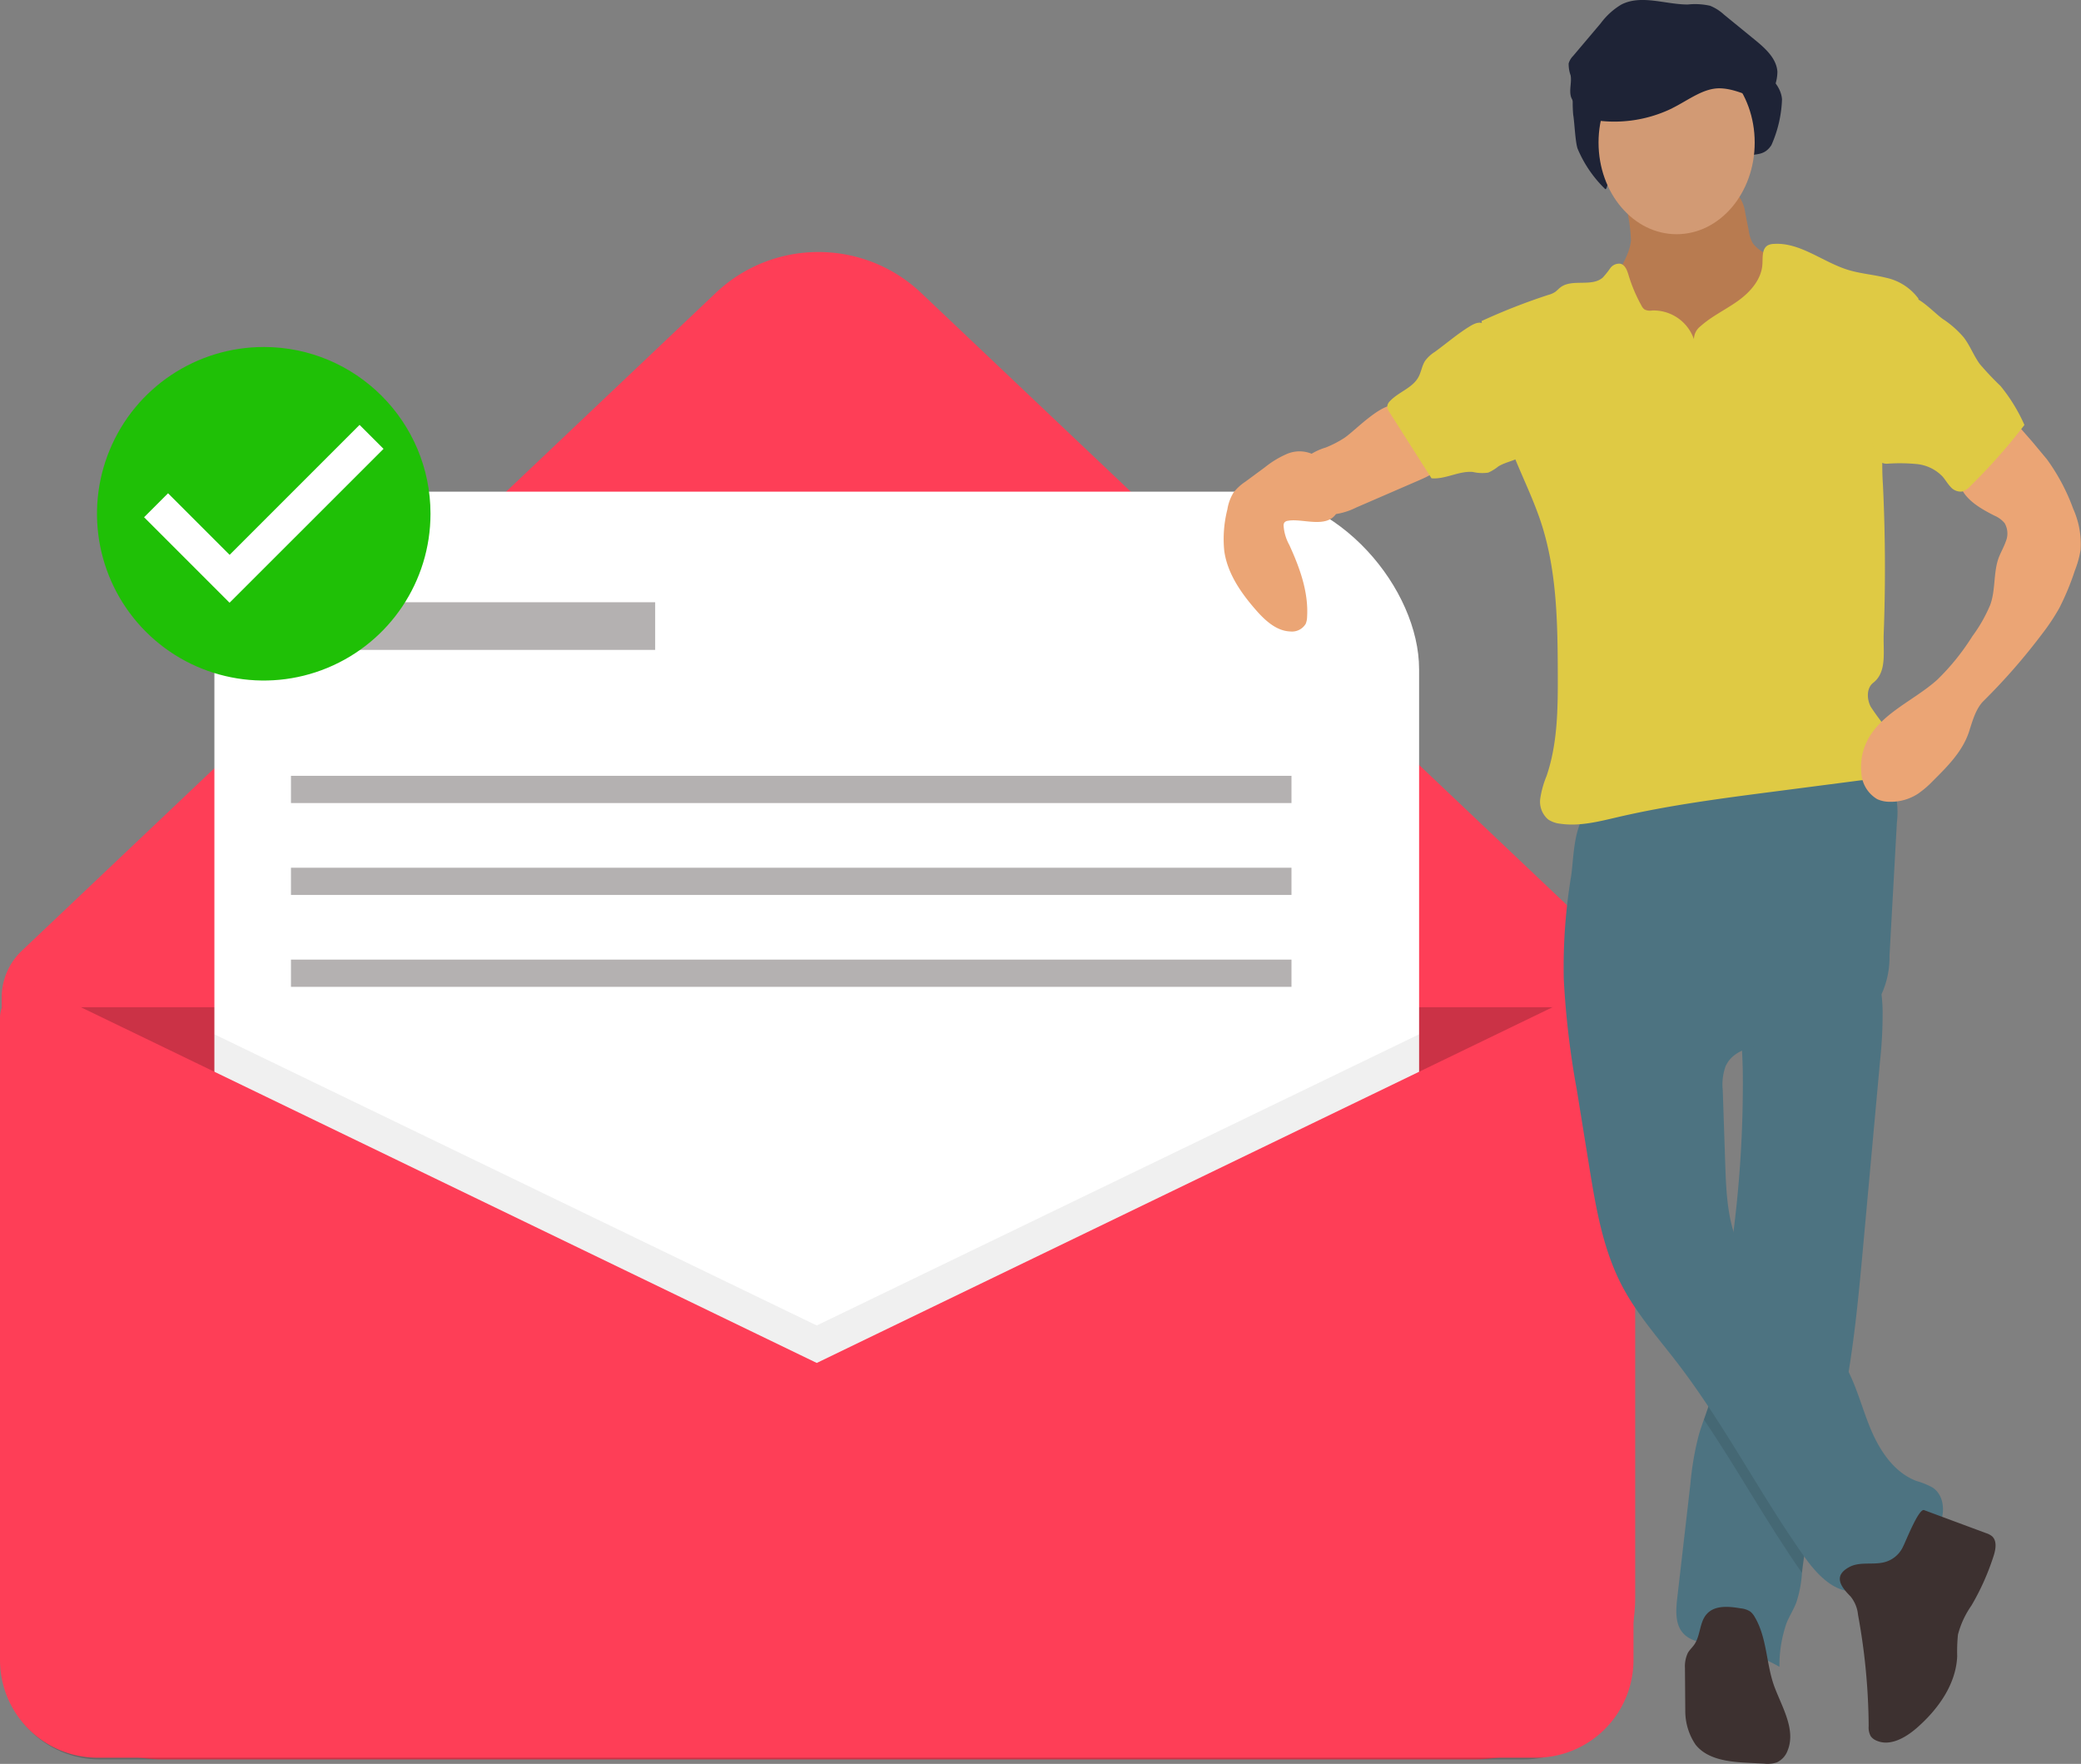
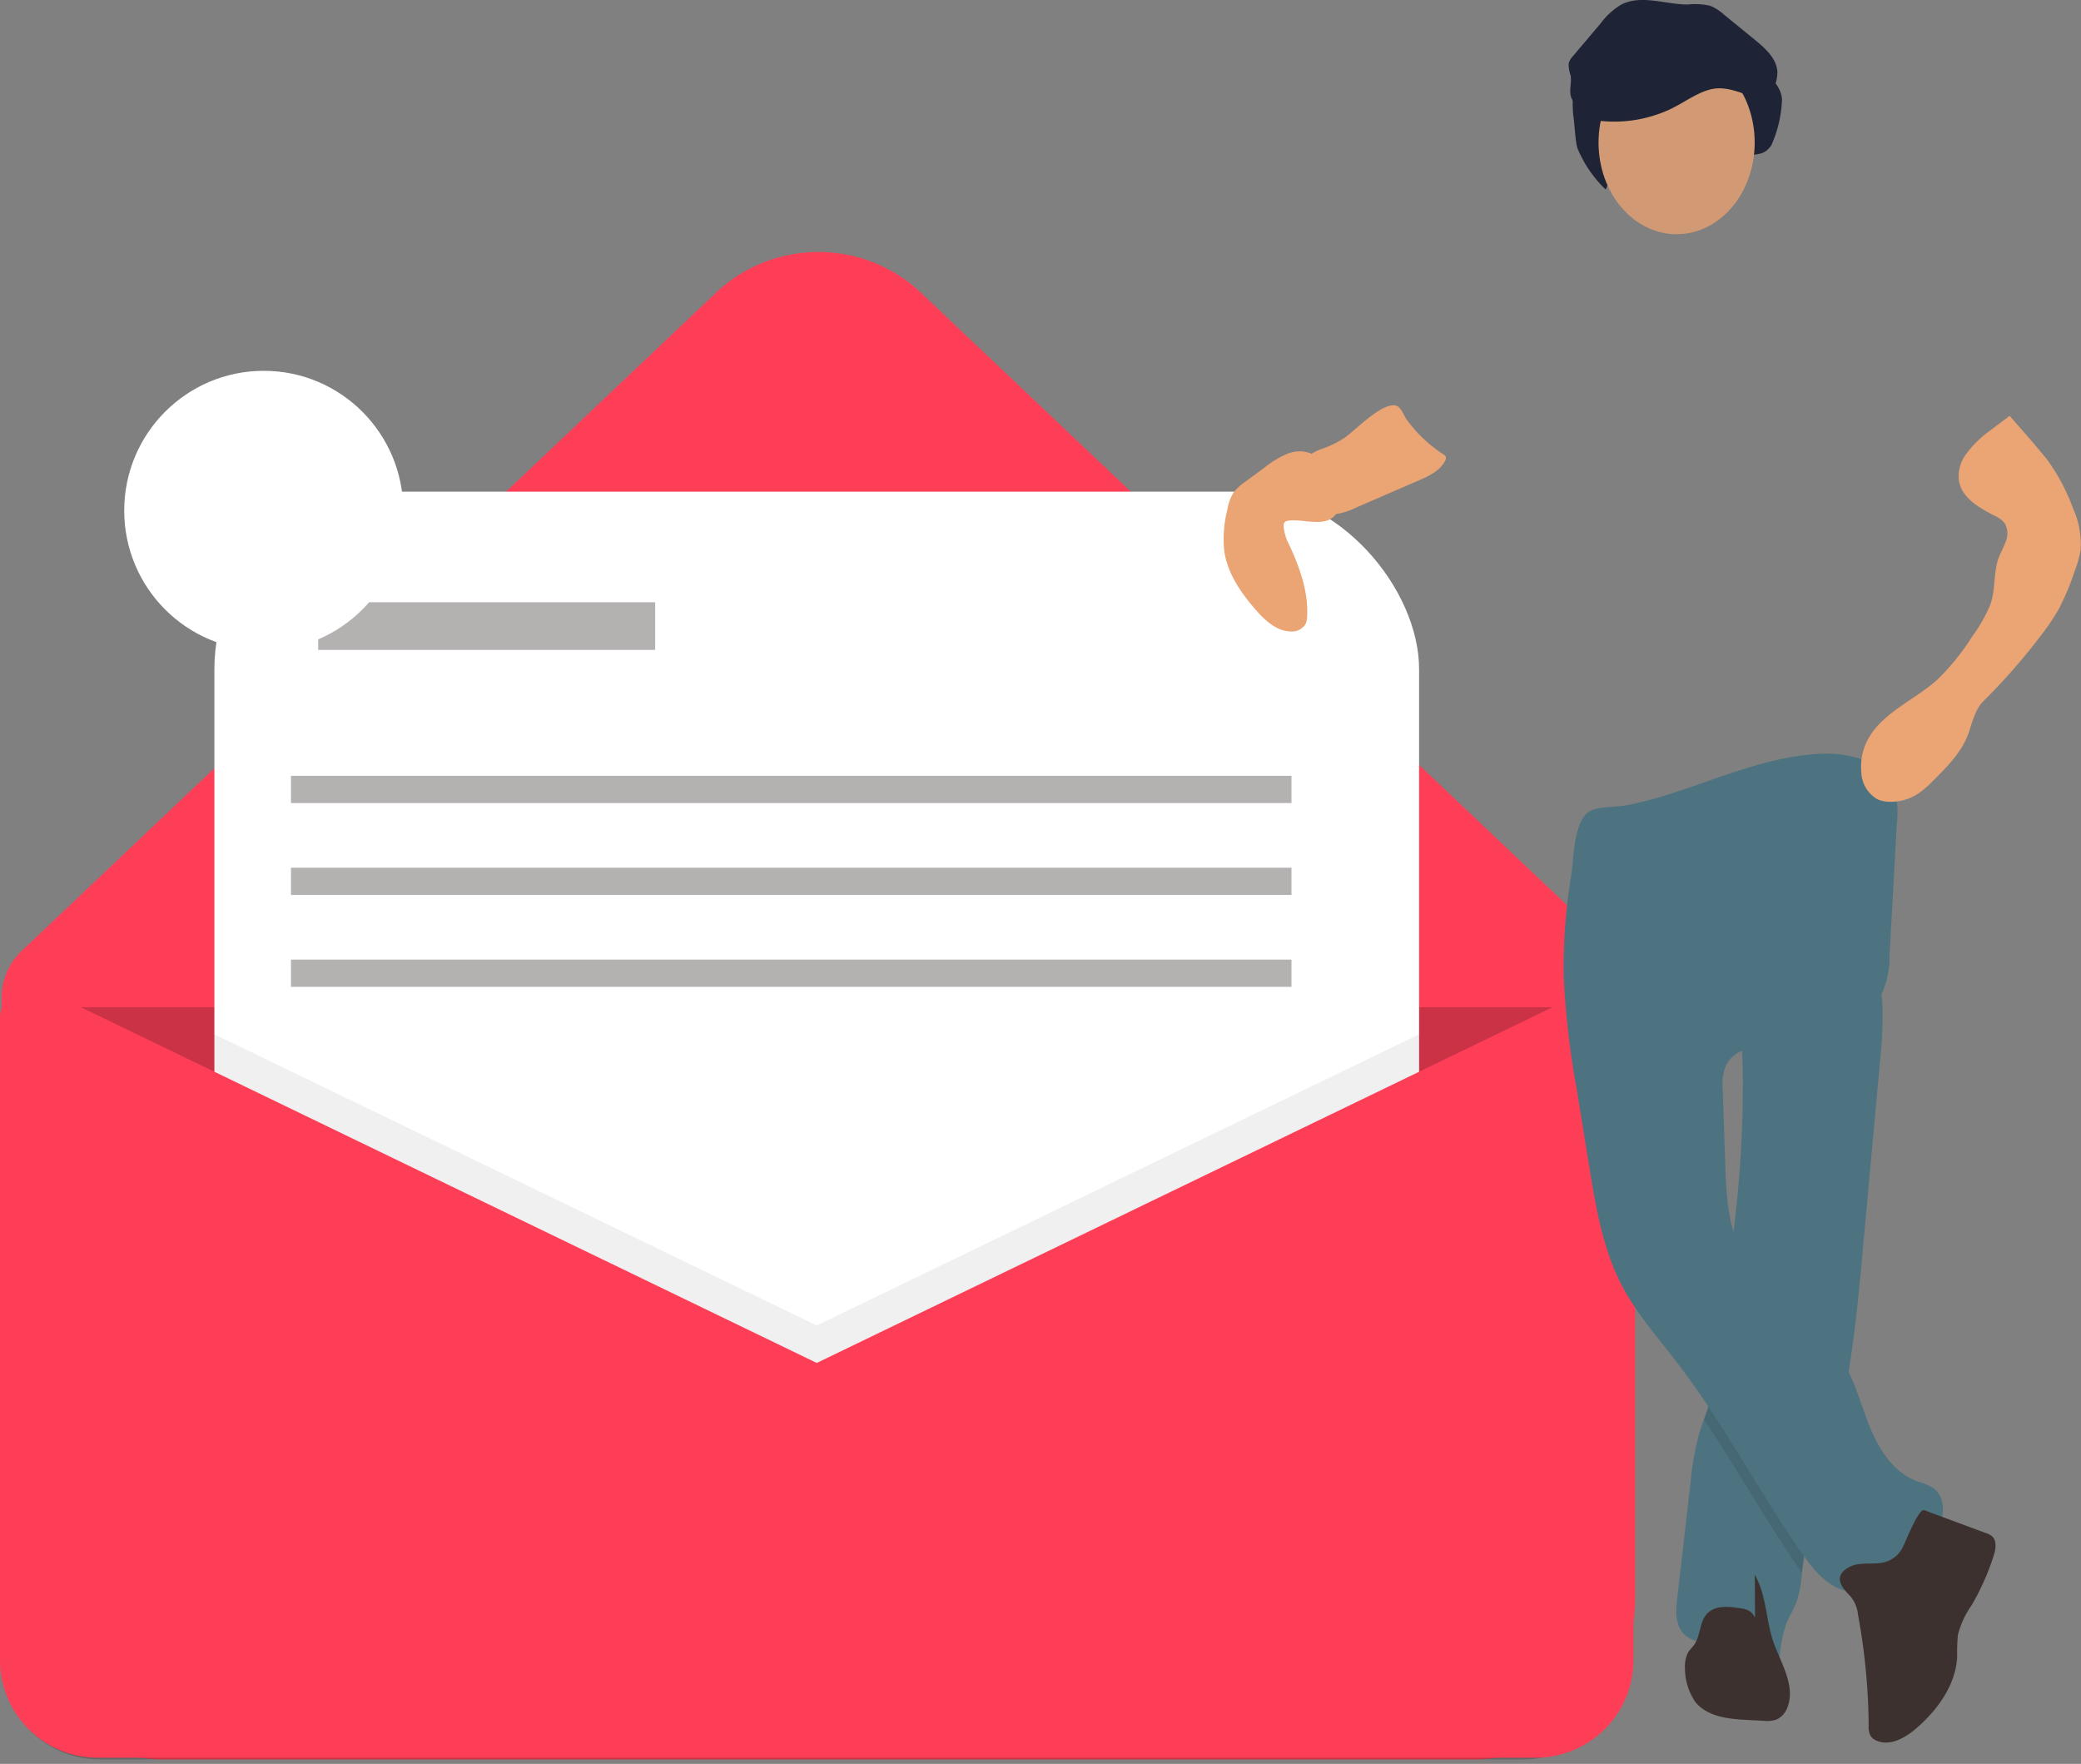
<svg xmlns="http://www.w3.org/2000/svg" width="306.919" height="260.126">
  <rect width="100%" height="100%" fill="#808080" stroke="none" />
  <path d="M217.286 259.467H24.133A23.88 23.88 0 0 1 .25 235.584v-88.492a9.46 9.46 0 0 1 2.953-6.865l102.352-97.02c8.498-8.055 21.81-8.055 30.31 0l97.587 92.5a24.73 24.73 0 0 1 7.717 17.949v81.928c0 6.334-2.516 12.41-6.995 16.888s-10.554 6.995-16.888 6.995z" fill="#fe3e57" />
  <path d="M.25 148.544h238.9v96.5c0 7.964-6.457 14.42-14.42 14.42H14.672c-7.964 0-14.42-6.457-14.42-14.42v-96.5z" opacity=".2" />
  <rect width="177.677" height="177.677" rx="26.181" fill="#fff" x="31.62" y="72.505" />
  <path d="M209.297 152.535v97.647H31.62v-97.647l88.84 42.94z" opacity=".06" />
  <path d="M120.46 201L6.628 145.976A4.62 4.62 0 0 0 0 150.134V244.8c0 7.964 6.457 14.42 14.42 14.42h212.075a14.42 14.42 0 0 0 14.422-14.421v-93.043c0-1.94-.998-3.743-2.64-4.774s-3.7-1.144-5.447-.3z" fill="#fe3e57" />
  <path d="M46.93 88.817h49.7v7.027h-49.7zm-4.017 25.597h147.562v4.015H42.913zm0 13.552h147.562v4.015H42.913zm0 13.552h147.562v4.015H42.913z" fill="#b4b1b1" />
-   <path d="M240.545 35.503c-.3 2.688-2.352 4.852-3.11 7.448-1.143 3.907.834 8.1 3.538 11.14 4.407 4.906 10.595 7.844 17.182 8.158a7.33 7.33 0 0 0 2.841-.31 6.08 6.08 0 0 0 2.161-1.477c1.972-2.138 3.22-4.843 3.565-7.73.336-2.87.37-5.764.1-8.64.001-.596-.107-1.186-.32-1.743-.278-.53-.66-1-1.122-1.38-1.466-1.346-3.08-2.52-4.813-3.5-.783-.35-1.474-.88-2.017-1.543a4.99 4.99 0 0 1-.623-1.848l-.532-2.7c-.094-.782-.36-1.533-.78-2.2-.94-1.267-2.736-1.44-4.312-1.5l-5.774-.226c-1.8-.07-4.163-.586-5.916-.233-1.637.33-1.094 1.838-.8 3.212a23.22 23.22 0 0 1 .733 5.081z" fill="#b87b50" />
  <path d="M277.28 156.47l-2.454 26.907c-.64 7.057-1.293 14.143-2.55 21.1-.434 2.4-.942 4.79-1.545 7.156-1.678 6.574-4.11 13-4.9 19.738-.025.194-.045.393-.066.59a17.16 17.16 0 0 1-.839 4.38c-.392 1.03-1 1.967-1.42 2.983-.727 2.083-1.086 4.277-1.062 6.483a27.95 27.95 0 0 0-9.623-3.289c-1.632-.244-3.45-.417-4.562-1.636-1.23-1.347-1.095-3.41-.888-5.22q.973-8.43 1.942-16.85a43.92 43.92 0 0 1 1.227-7.156c.223-.78.492-1.55.764-2.318.376-1.058.756-2.116 1.04-3.2.41-1.756.698-3.538.86-5.334l2.17-16.94.037-.3a173.24 173.24 0 0 0 1.624-25.787 100.57 100.57 0 0 0-.169-3.834c-.116-1.855-.285-2.84 1.252-4 1.837-1.226 3.808-2.238 5.875-3.016 1.045-.454 12.557-4.54 12.825-3.644a22.43 22.43 0 0 1 .843 5.875 65.37 65.37 0 0 1-.38 7.301z" fill="#4d7381" />
  <path d="M272.28 204.486l-1.545 7.156c-1.677 6.574-4.11 13-4.9 19.738-.025.194-.045.392-.066.59-5.132-7.33-9.454-15.214-14.46-22.622.376-1.058.756-2.115 1.04-3.2.41-1.756.698-3.538.86-5.334l2.17-16.94.037-.3c.294 1.2.714 2.364 1.252 3.475 3.363 6.834 11.354 10.288 15.263 16.83q.18.304.35.608z" opacity=".1" />
  <path d="M230.635 144.392a127.17 127.17 0 0 0 1.923 16.327l1.807 11.17c.99 6.113 2.018 12.35 4.91 17.826 2.164 4.1 5.282 7.59 8.1 11.265 6.934 9.034 12.143 19.267 18.718 28.565 1.91 2.7 4.643 5.625 7.9 5.06 2.14-.37 3.7-2.153 5.378-3.527 1.984-1.62 4.375-2.806 5.936-4.836s1.867-5.406-.248-6.85a11.16 11.16 0 0 0-2.42-.99c-3.278-1.247-5.4-4.448-6.75-7.685s-2.168-6.718-3.967-9.73c-3.908-6.54-11.9-9.995-15.265-16.83-1.884-3.83-2.064-8.242-2.208-12.507l-.367-10.872a7.94 7.94 0 0 1 .412-3.513c1.287-2.894 5.172-3.164 8.318-3.53 3.572-.417 7.033-1.508 10.2-3.214 1.88-.875 3.46-2.28 4.552-4.043a13.03 13.03 0 0 0 1.11-5.478l1.09-19.7a12.34 12.34 0 0 0-.418-5.037c-1.5-4-6.54-5.294-10.8-5.1-7.925.354-15.24 3.763-22.714 6.066-1.85.584-3.73 1.074-5.63 1.47-1.677.337-3.707.2-5.306.736-2.844.96-2.772 7.18-3.176 9.76a82.16 82.16 0 0 0-1.084 15.2z" fill="#4d7381" />
-   <path d="M272.925 235.43a5.04 5.04 0 0 1 1.109 2.713 93.61 93.61 0 0 1 1.57 16.41 2.68 2.68 0 0 0 .3 1.487 1.87 1.87 0 0 0 .772.62c2.02.963 4.364-.38 6.047-1.853 3.12-2.733 5.76-6.4 5.937-10.546a24.49 24.49 0 0 1 .112-3.2 13.35 13.35 0 0 1 1.988-4.285 36.19 36.19 0 0 0 3.285-7.364c.307-.965.5-2.18-.245-2.854a2.75 2.75 0 0 0-.9-.467l-9.124-3.388c-.8-.294-2.758 4.76-3.07 5.313-.554 1.266-1.698 2.176-3.056 2.43-1.564.318-3.426-.138-4.886.642-2.47 1.32-1.236 2.932.162 4.342zm-14.08 3.12a2.8 2.8 0 0 0-.694-.881 3.14 3.14 0 0 0-1.4-.476c-1.737-.295-3.8-.5-4.995.8-1.124 1.2-.93 3.182-1.87 4.54-.3.43-.7.784-.958 1.24a4.67 4.67 0 0 0-.42 2.223l.048 6.316a8.84 8.84 0 0 0 1.52 4.985c1.767 2.214 4.955 2.532 7.784 2.676l2.3.116c.63.077 1.27.018 1.878-.172a3.09 3.09 0 0 0 1.62-1.782c1.193-2.964-.7-6.158-1.86-9.135-1.34-3.418-1.1-7.216-2.944-10.45z" fill="#3d3130" />
+   <path d="M272.925 235.43a5.04 5.04 0 0 1 1.109 2.713 93.61 93.61 0 0 1 1.57 16.41 2.68 2.68 0 0 0 .3 1.487 1.87 1.87 0 0 0 .772.62c2.02.963 4.364-.38 6.047-1.853 3.12-2.733 5.76-6.4 5.937-10.546a24.49 24.49 0 0 1 .112-3.2 13.35 13.35 0 0 1 1.988-4.285 36.19 36.19 0 0 0 3.285-7.364c.307-.965.5-2.18-.245-2.854a2.75 2.75 0 0 0-.9-.467l-9.124-3.388c-.8-.294-2.758 4.76-3.07 5.313-.554 1.266-1.698 2.176-3.056 2.43-1.564.318-3.426-.138-4.886.642-2.47 1.32-1.236 2.932.162 4.342zm-14.08 3.12a2.8 2.8 0 0 0-.694-.881 3.14 3.14 0 0 0-1.4-.476c-1.737-.295-3.8-.5-4.995.8-1.124 1.2-.93 3.182-1.87 4.54-.3.43-.7.784-.958 1.24a4.67 4.67 0 0 0-.42 2.223a8.84 8.84 0 0 0 1.52 4.985c1.767 2.214 4.955 2.532 7.784 2.676l2.3.116c.63.077 1.27.018 1.878-.172a3.09 3.09 0 0 0 1.62-1.782c1.193-2.964-.7-6.158-1.86-9.135-1.34-3.418-1.1-7.216-2.944-10.45z" fill="#3d3130" />
  <path d="M239.882 20.36c-.028-.3.016-.603.13-.883.336-.593 1.212-.432 1.873-.265 2.66.67 5.46.064 8.2.22s5.82 1.525 6.37 4.21c1.987-1.408 3.45-.2 4.8-2.234a18.17 18.17 0 0 0 1.568-6.761c-.15-1.966-1.8-3.437-3.327-4.684l-4.554-3.718a6.86 6.86 0 0 0-2.039-1.3 10.16 10.16 0 0 0-3.31-.187c-3.315 0-6.85-1.507-9.8.01-1.2.716-2.227 1.66-3.052 2.776l-4.065 4.81a2.57 2.57 0 0 0-.65 1.1c-.1 1.155-.1 2.317 0 3.472.192 1.075.294 3.967.65 5 .938 2.24 2.32 4.264 4.065 5.952.474.366.823-4.868 1.387-4.883" fill="#1e2336" />
  <ellipse cx="247.278" cy="21.026" rx="11.515" ry="13.515" fill="#d29a74" />
-   <path d="M249.826 50.012a6.3 6.3 0 0 0-6.138-4.224 1.87 1.87 0 0 1-1.132-.143 1.56 1.56 0 0 1-.465-.582 22.74 22.74 0 0 1-1.9-4.486c-.208-.69-.492-1.5-1.188-1.68-.588-.077-1.17.177-1.515.66a13.35 13.35 0 0 1-1.083 1.361c-1.637 1.464-4.54.13-6.276 1.472-.284.22-.518.5-.816.7-.298.18-.62.318-.956.4-3.355 1.095-6.644 2.383-9.85 3.858 1.156 6.96 2.34 14.04 5.05 20.556 1.29 3.1 2.75 6.136 3.782 9.33 2.287 7.08 2.39 14.653 2.414 22.092.018 5.09-.008 10.292-1.655 15.11a14.26 14.26 0 0 0-.93 3.319 3.44 3.44 0 0 0 1.165 3.094c.54.353 1.158.57 1.8.63 2.854.42 5.732-.34 8.542-.992 7.533-1.745 15.215-2.743 22.883-3.738l12.85-1.668a7.46 7.46 0 0 0 2.658-.687c2.35-1.287 2.574-4.824 1.114-7.072a38.42 38.42 0 0 1-2.276-3.1c-.588-1.143-.638-2.74.374-3.532 2.06-1.6 1.445-4.6 1.543-7.21q.412-10.956-.11-21.92a43.65 43.65 0 0 1-.073-4.546c.228-2.568.703-5.11 1.417-7.586l3.9-15.373a8.01 8.01 0 0 0-4.823-3.1c-1.85-.464-3.777-.6-5.6-1.165-3.732-1.157-7.055-4.092-10.953-3.818a1.99 1.99 0 0 0-.849.207c-.88.5-.74 1.765-.8 2.774-.124 2.232-1.766 4.1-3.58 5.405s-3.883 2.262-5.548 3.753c-.592.452-.95 1.146-.973 1.89z" fill="#dfca44" />
  <g fill="#eba575">
    <path d="M198.255 64.592a15.44 15.44 0 0 1-2.738 1.41 9 9 0 0 0-2.622 1.273 4.11 4.11 0 0 0-.912 1.127 5.01 5.01 0 0 0 4.62 7.465 10.06 10.06 0 0 0 3.417-1.019l9.18-3.978c1.554-.673 3.232-1.462 3.966-2.988a.7.7 0 0 0 .089-.474c-.073-.174-.207-.316-.377-.4a20.51 20.51 0 0 1-5.345-5.04c-.377-.5-.838-1.72-1.37-2.025-1.942-1.117-6.352 3.643-7.908 4.65zm98.14-3.264l3.384 3.866 2.116 2.543a29.68 29.68 0 0 1 3.876 7.3 12.75 12.75 0 0 1 1.089 6.037c-.17 1.05-.455 2.08-.847 3.07a38.21 38.21 0 0 1-2.3 5.539 31.54 31.54 0 0 1-2.588 3.878 90.42 90.42 0 0 1-8.58 9.814c-1.157 1.145-1.642 3-2.146 4.546-.93 2.856-3.14 5.08-5.277 7.2-.687.725-1.446 1.38-2.266 1.95a7.38 7.38 0 0 1-4.124 1.174 4.51 4.51 0 0 1-1.857-.384 4.8 4.8 0 0 1-2.359-4 8.5 8.5 0 0 1 .712-4.277c1.942-4.3 6.93-6.167 10.455-9.306 1.992-1.926 3.74-4.1 5.207-6.44 1.06-1.428 1.943-2.978 2.633-4.616.787-2.1.48-4.587 1.17-6.723.3-.9.808-1.718 1.12-2.613a3.05 3.05 0 0 0-.156-2.733 3.97 3.97 0 0 0-1.532-1.122c-2.252-1.143-4.774-2.614-5.205-5.1-.173-1.38.188-2.776 1.008-3.9a16.24 16.24 0 0 1 2.84-2.976" />
    <path d="M196.083 69.99a6.29 6.29 0 0 0-2.551-3.039 4.7 4.7 0 0 0-3.708-.016 13.94 13.94 0 0 0-3.254 1.968l-2.917 2.15c-.662.434-1.247.975-1.732 1.6a6.75 6.75 0 0 0-.9 2.475 17.69 17.69 0 0 0-.459 6.122c.463 3.3 2.446 6.162 4.63 8.666 1.364 1.565 3.048 3.144 5.123 3.21a2.35 2.35 0 0 0 2.264-1.139 2.84 2.84 0 0 0 .2-1.015c.224-3.67-1.09-7.253-2.62-10.6-.488-.875-.777-1.847-.845-2.847a.78.78 0 0 1 .125-.477c.133-.138.3-.224.5-.243 2.095-.414 5.7 1.213 7.173-1.113.953-1.506-.352-4.334-1.03-5.702z" />
  </g>
  <path d="M246.612 15.966c2.423-1.2 4.647-3.023 7.13-2.94 3.2.1 6.246 2.576 7.082 1.327.847-1.086 1.31-2.423 1.318-3.8-.15-1.966-1.8-3.437-3.327-4.684l-4.554-3.718a6.86 6.86 0 0 0-2.039-1.3c-1.086-.243-2.204-.306-3.3-.187-3.315 0-6.85-1.507-9.8.01-1.2.716-2.227 1.66-3.052 2.776l-4.065 4.81a2.57 2.57 0 0 0-.65 1.1c-.01.598.087 1.193.29 1.756.192 1.075-.27 2.222.085 3.254.56 1.248 1.42 2.34 2.5 3.18 4.192.848 8.546.29 12.4-1.584z" fill="#1e2336" />
-   <path d="M211.556 51.932a5.29 5.29 0 0 0-1.362 1.268c-.477.72-.574 1.632-.984 2.394-.877 1.63-2.93 2.2-4.2 3.547-.202.185-.34.427-.4.694a1.55 1.55 0 0 0 .344 1l6.172 9.7c2.055.18 4.026-1.107 6.082-.936a6.11 6.11 0 0 0 2.289.1 6.62 6.62 0 0 0 1.47-.9c1.227-.775 2.86-.866 3.9-1.9a5.32 5.32 0 0 0 1.1-3.91c.017-1.2-.107-2.418-.367-3.6-.9-3.724-3.757-6.582-5.543-9.88-.87-1.606-1.342-2.546-3.182-1.444s-3.557 2.6-5.298 3.858zm74.956-4.906a14.44 14.44 0 0 1 3.1 2.72c.94 1.212 1.473 2.7 2.376 3.936.965 1.13 1.986 2.212 3.06 3.24a25.02 25.02 0 0 1 3.528 5.747 85.86 85.86 0 0 1-7.979 9.019c-.32.377-.74.655-1.212.8-.653.07-1.296-.194-1.714-.7-.444-.466-.76-1.04-1.184-1.525a6.1 6.1 0 0 0-3.773-1.825c-1.42-.137-2.85-.157-4.275-.06a1.69 1.69 0 0 1-.913-.154c-.212-.145-.384-.342-.5-.57-1.67-2.843-1.133-6.414-.544-9.658l1.353-7.446c.196-1.422.575-2.813 1.126-4.138.512-1.1 1.658-2.952 3.067-2.624s3.3 2.38 4.484 3.238z" fill="#dfca44" />
  <ellipse cx="38.898" cy="75.302" rx="20.578" ry="20.616" fill="#fff" />
-   <path d="M38.9 51.173c-9.947 0-18.915 5.992-22.722 15.182s-1.703 19.768 5.33 26.802 17.612 9.138 26.802 5.33 15.182-12.775 15.182-22.722c0-13.583-11.01-24.594-24.594-24.594zM33.85 88.88l-12.6-12.6 3.535-3.535 9.08 9.08 19.167-19.167 3.535 3.535-22.714 22.7z" fill="#1fc006" />
</svg>